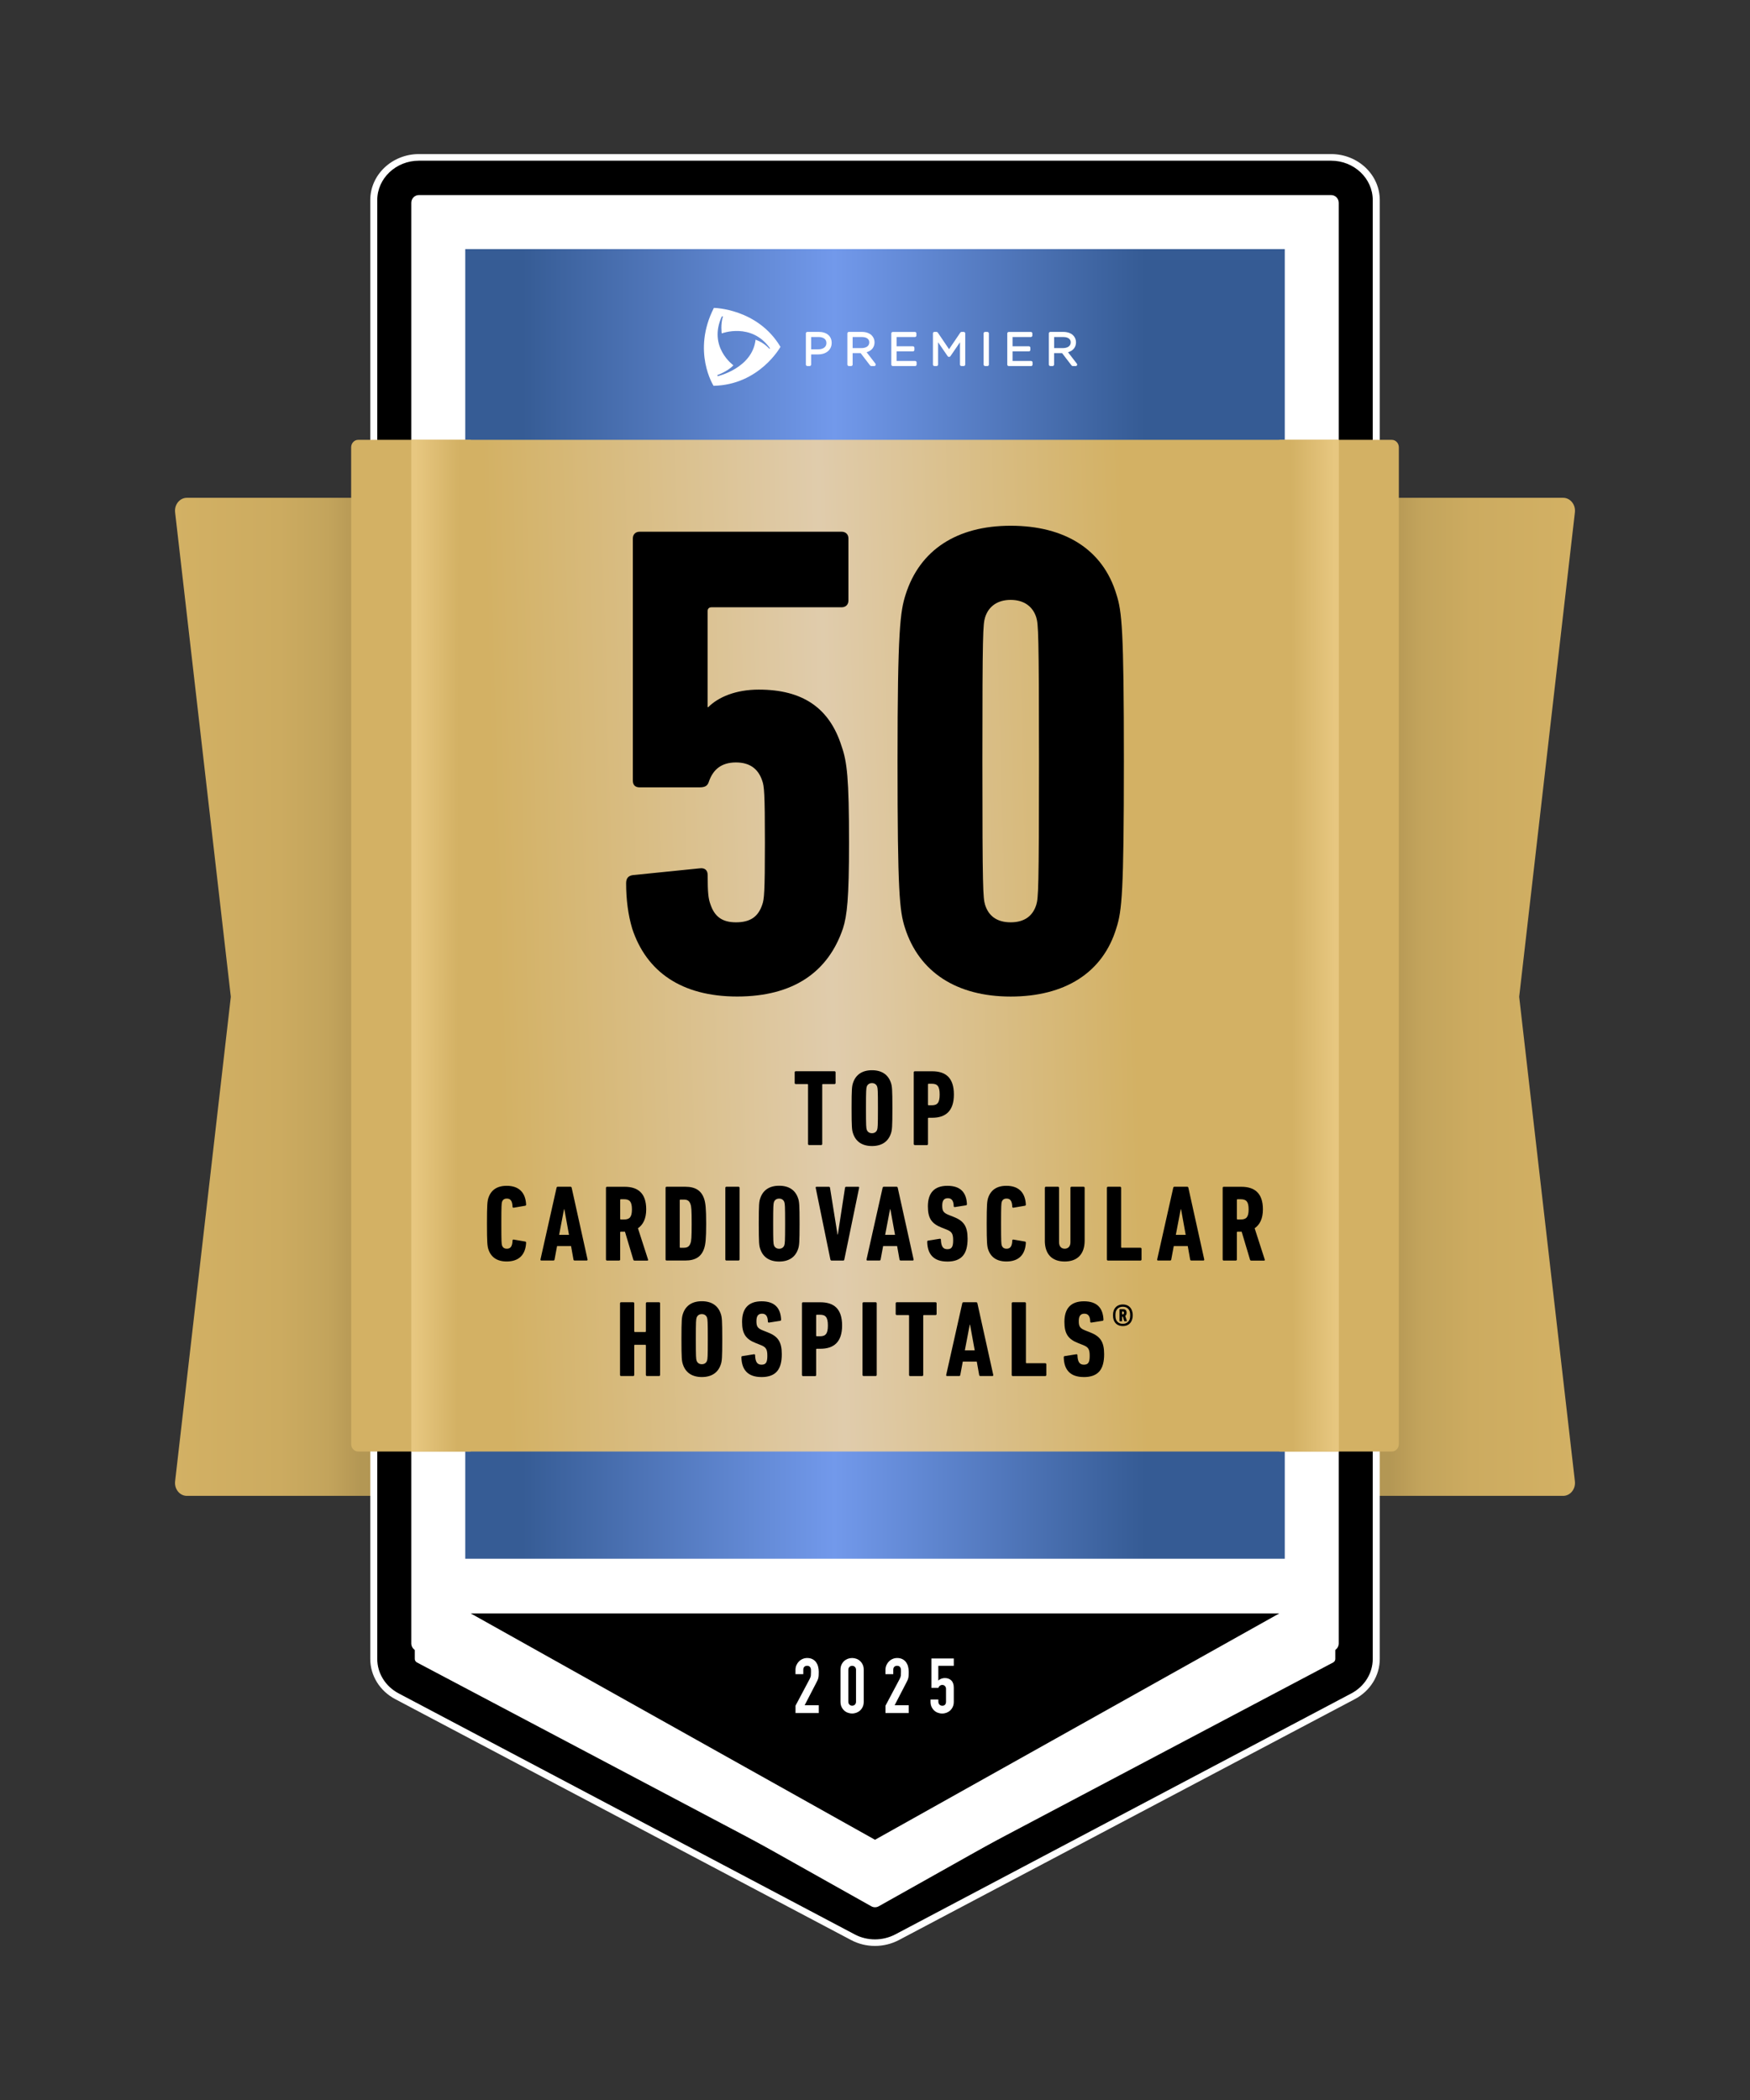
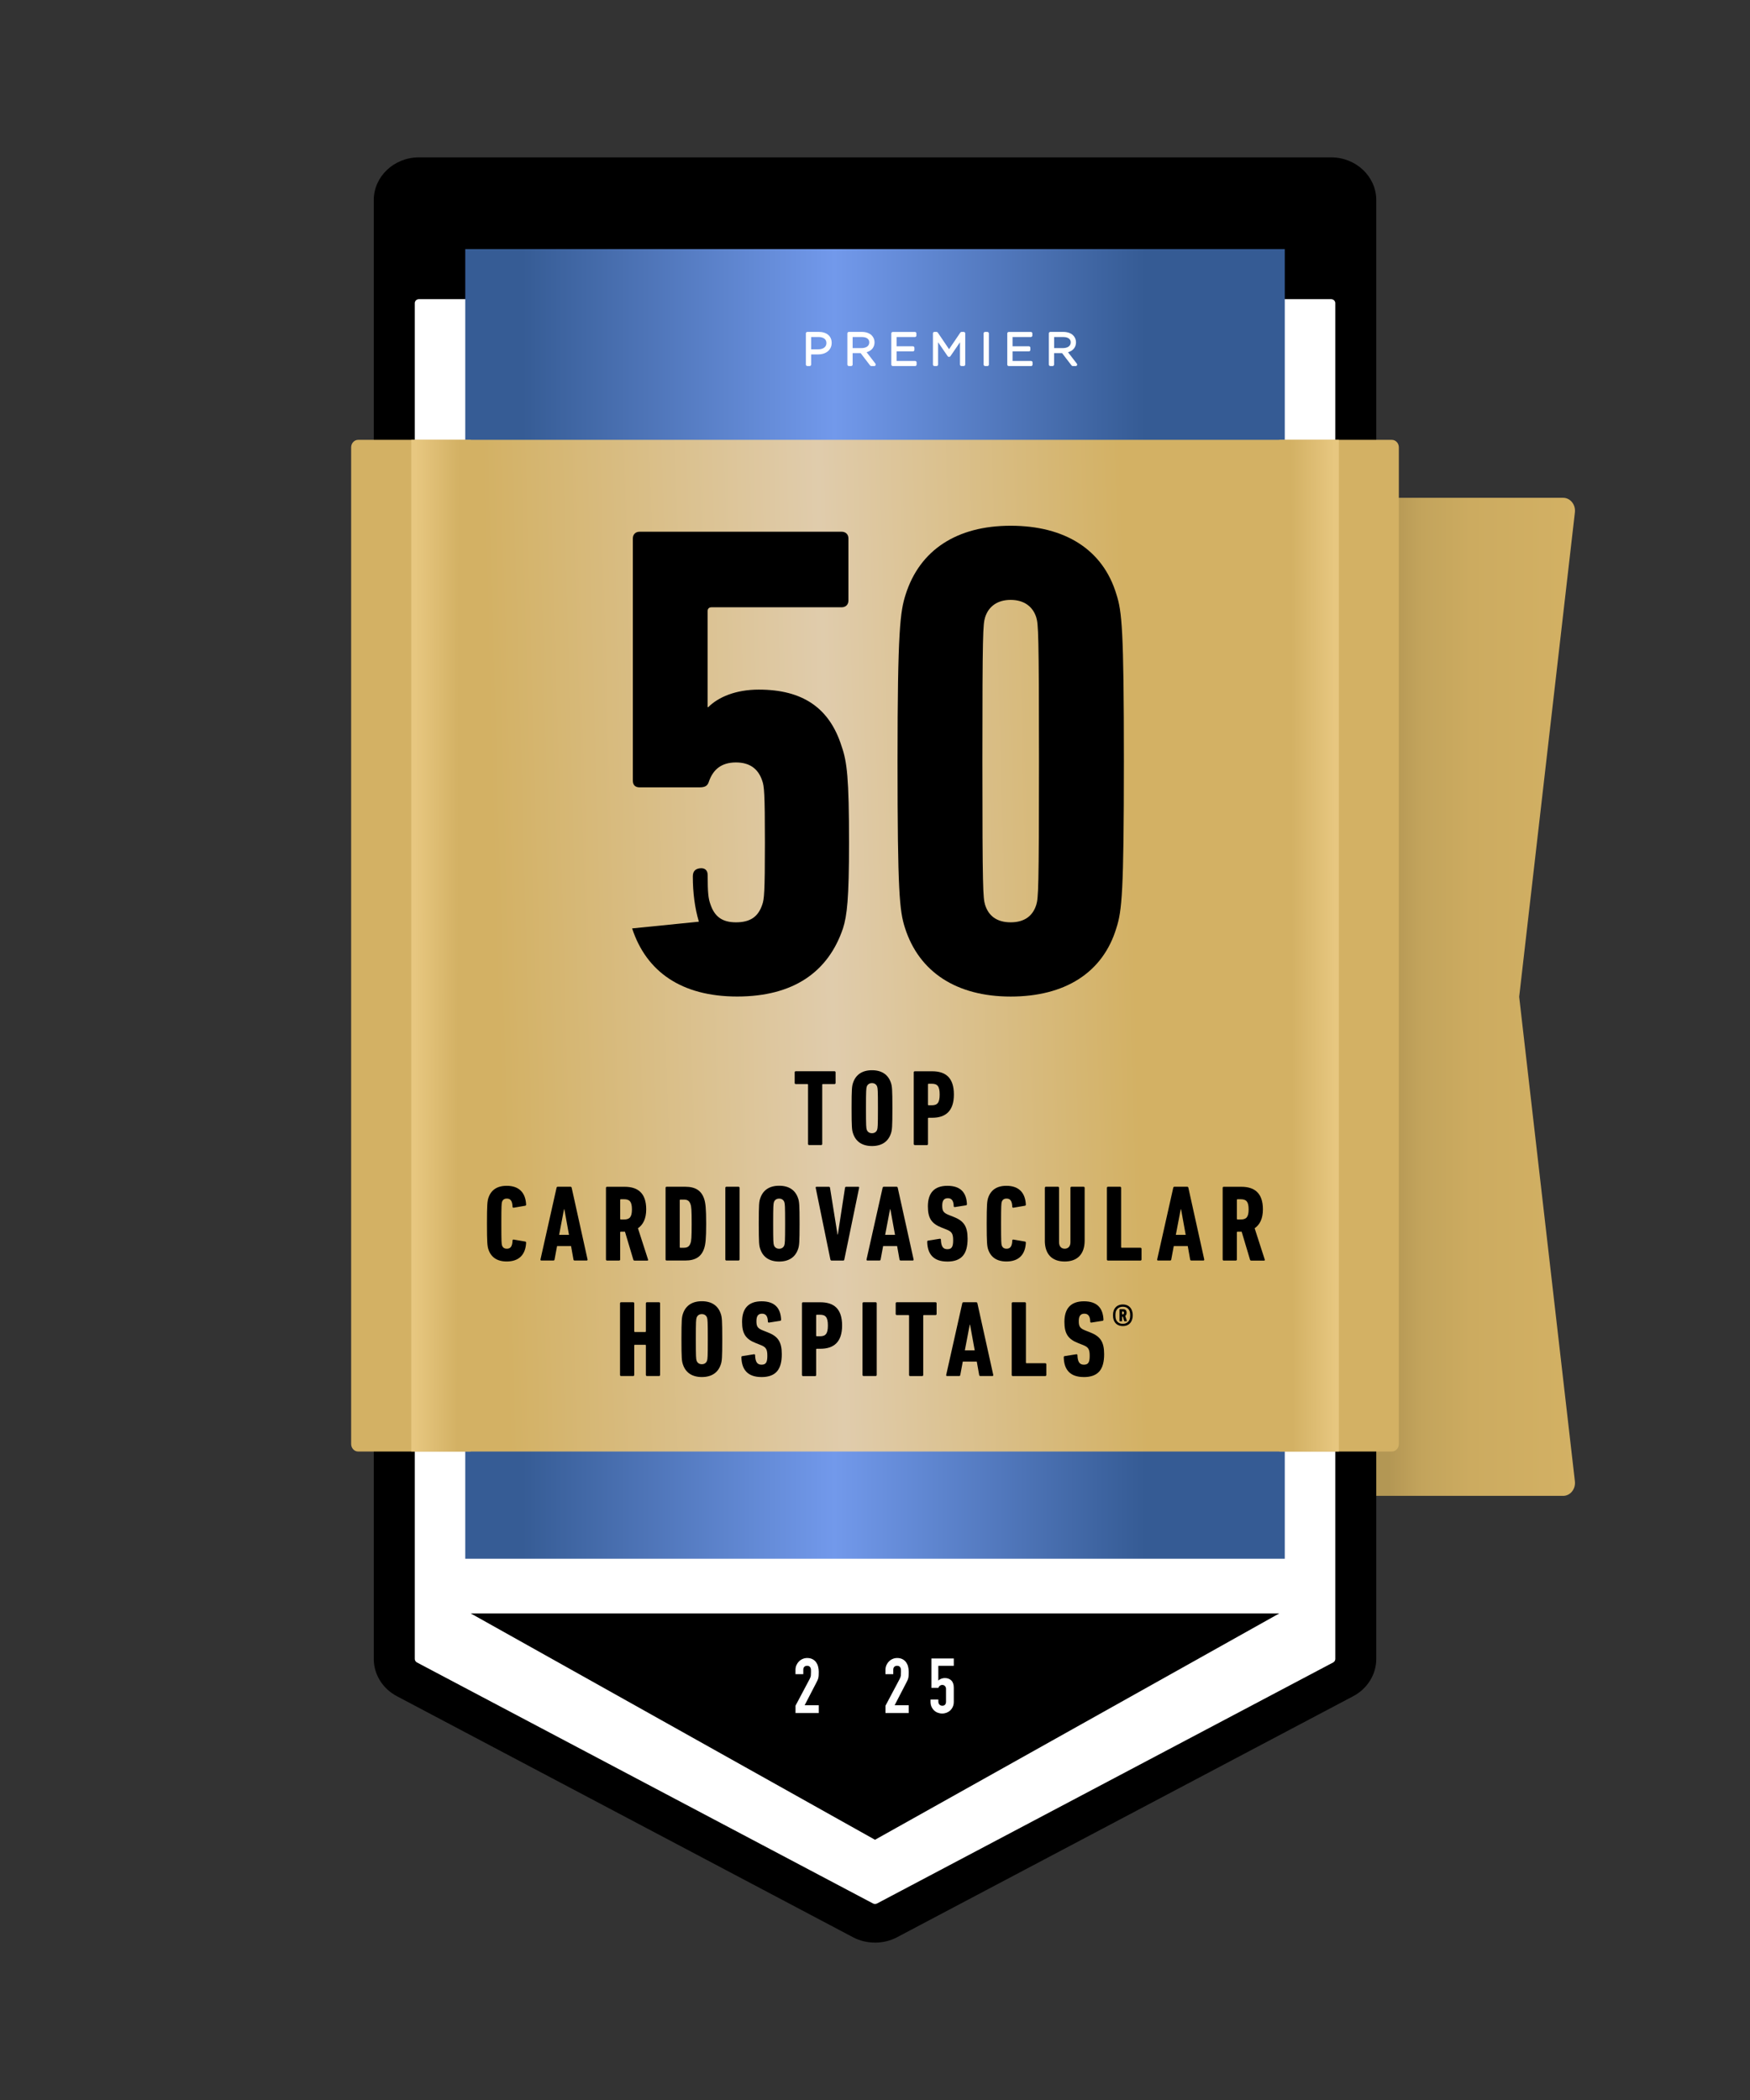
<svg xmlns="http://www.w3.org/2000/svg" id="Layer_1" data-name="Layer 1" viewBox="0 0 500 600">
  <rect x="0" y="0" width="500" height="600" fill="#333333" stroke="none" />
  <defs>
    <style>
      .cls-1 {
        fill: url(#linear-gradient-5);
      }

      .cls-2 {
        fill: url(#linear-gradient-6);
      }

      .cls-3 {
        fill: url(#linear-gradient-4);
      }

      .cls-4 {
        fill: url(#linear-gradient-3);
      }

      .cls-5 {
        fill: url(#linear-gradient-2);
      }

      .cls-6 {
        fill: url(#linear-gradient);
      }

      .cls-7 {
        fill: #fff;
      }
    </style>
    <linearGradient id="linear-gradient" x1="450.59" y1="-825.19" x2="387.35" y2="-825.19" gradientTransform="translate(0 1110)" gradientUnits="userSpaceOnUse">
      <stop offset="0" stop-color="#d3b164" />
      <stop offset=".48" stop-color="#ccab60" />
      <stop offset=".7" stop-color="#c3a45c" />
      <stop offset=".79" stop-color="#ba9c57" />
      <stop offset=".85" stop-color="#b39754" />
    </linearGradient>
    <linearGradient id="linear-gradient-2" x1="-6914.17" y1="-825.19" x2="-6977.4" y2="-825.19" gradientTransform="translate(-6864.76 1110) rotate(-180) scale(1 -1)" gradientUnits="userSpaceOnUse">
      <stop offset="0" stop-color="#d3b164" />
      <stop offset=".48" stop-color="#ccab60" />
      <stop offset=".7" stop-color="#c3a45c" />
      <stop offset=".79" stop-color="#ba9c57" />
      <stop offset=".85" stop-color="#b39754" />
    </linearGradient>
    <linearGradient id="linear-gradient-3" x1="132.93" y1="343.74" x2="367.08" y2="343.74" gradientTransform="translate(0 602) scale(1 -1)" gradientUnits="userSpaceOnUse">
      <stop offset=".07" stop-color="#365c95" />
      <stop offset=".45" stop-color="#7299eb" />
      <stop offset=".83" stop-color="#355b94" />
    </linearGradient>
    <linearGradient id="linear-gradient-4" x1="98.36" y1="-835.6" x2="407.57" y2="-844.17" gradientTransform="translate(0 1110)" gradientUnits="userSpaceOnUse">
      <stop offset=".14" stop-color="#d3b164" />
      <stop offset=".45" stop-color="#e0ccac" />
      <stop offset=".73" stop-color="#d3b164" />
    </linearGradient>
    <linearGradient id="linear-gradient-5" x1="366.4" y1="-839.79" x2="383.95" y2="-839.82" gradientTransform="translate(0 1110)" gradientUnits="userSpaceOnUse">
      <stop offset=".15" stop-color="#d3b164" />
      <stop offset=".86" stop-color="#e7c780" />
    </linearGradient>
    <linearGradient id="linear-gradient-6" x1="8302.46" y1="-839.8" x2="8320.01" y2="-839.83" gradientTransform="translate(8436.11 1110) rotate(-180) scale(1 -1)" gradientUnits="userSpaceOnUse">
      <stop offset=".15" stop-color="#d3b164" />
      <stop offset=".86" stop-color="#e7c780" />
    </linearGradient>
  </defs>
  <g>
    <g>
      <path class="cls-6" d="M449.97,423.24c.25,2.2-1.32,4.15-3.35,4.15h-59.27V142.23h59.27c2.03,0,3.6,1.95,3.35,4.15l-15.92,138.43,15.92,138.43h0Z" />
-       <path class="cls-5" d="M50.03,423.24c-.25,2.2,1.32,4.15,3.35,4.15h59.27V142.23h-59.27c-2.03,0-3.6,1.95-3.35,4.15l15.92,138.43-15.92,138.43h0Z" />
    </g>
-     <path class="cls-7" d="M119.7,50.28c-4.69,0-8.5,3.82-8.5,8.52v410.33c0,3.08,1.67,5.93,4.36,7.44l130.3,72.94c1.25.7,2.68,1.07,4.14,1.07h0c1.46,0,2.9-.37,4.15-1.07l130.31-72.94c2.68-1.5,4.35-4.35,4.35-7.44V58.79c0-4.7-3.82-8.52-8.5-8.52H119.7Z" />
    <path class="cls-7" d="M246.56,548.26l-130.3-71.46c-2.23-1.22-3.61-3.54-3.61-6.04V68.76c0-3.82,3.16-6.92,7.05-6.92h260.61c3.89,0,7.05,3.1,7.05,6.92v402c0,2.51-1.38,4.82-3.61,6.04l-130.3,71.46c-2.14,1.18-4.74,1.18-6.88,0h0Z" />
    <g>
      <path d="M249.99,555.03c-2.21,0-4.39-.53-6.29-1.54l-130.3-68.86c-4.08-2.15-6.61-6.23-6.61-10.65V57.16c0-6.72,5.79-12.2,12.91-12.2h260.61c7.12,0,12.91,5.48,12.91,12.2v416.83c0,4.41-2.53,8.5-6.61,10.65l-130.31,68.86c-1.91,1.01-4.08,1.54-6.3,1.54h-.01ZM119.7,85.47c-.66,0-1.19.51-1.19,1.14v387.38c0,.42.24.79.62,1l130.3,68.86c.18.09.38.14.58.14s.4-.05.58-.14l130.31-68.86c.38-.2.61-.59.61-1V86.61c0-.62-.53-1.14-1.19-1.14H119.7Z" />
-       <path class="cls-7" d="M380.3,45.91c6.57,0,11.91,5.05,11.91,11.25v416.83c0,4.07-2.34,7.84-6.09,9.83l-130.31,68.86c-1.79.94-3.8,1.43-5.81,1.43h0c-2.01,0-4.02-.47-5.81-1.43l-130.3-68.86c-3.76-1.99-6.1-5.75-6.1-9.83V57.16c0-6.2,5.34-11.25,11.91-11.25h260.61M250,544.93c.37,0,.73-.09,1.07-.28l130.3-73.16c.69-.39,1.13-1.13,1.13-1.94V57.95c0-1.22-.98-2.22-2.19-2.22H119.7c-1.21,0-2.19.99-2.19,2.22v411.6c0,.8.43,1.54,1.13,1.94l130.3,73.16c.33.19.7.28,1.07.28M380.3,44.02H119.7c-7.67,0-13.91,5.9-13.91,13.14v416.83c0,4.76,2.73,9.15,7.12,11.47l130.3,68.86c2.06,1.09,4.4,1.66,6.78,1.66s4.74-.58,6.8-1.66l130.31-68.86c4.39-2.32,7.12-6.72,7.12-11.47V57.16c0-7.25-6.24-13.14-13.91-13.14h0ZM250,543.05s-.06,0-.09-.03l-130.3-68.86c-.06-.04-.1-.1-.1-.17V86.61c0-.1.09-.2.19-.2h260.61c.1,0,.19.08.19.2v387.38c0,.08-.04.14-.1.17l-130.3,68.86s-.06.03-.09.03h0Z" />
    </g>
    <rect class="cls-4" x="132.93" y="71.17" width="234.15" height="374.18" />
    <polygon points="134.48 460.97 250 525.65 365.52 460.97 134.48 460.97" />
    <g>
      <g>
        <path class="cls-3" d="M100.33,127.81c0-1.18.89-2.14,2-2.14h295.34c1.1,0,2,.96,2,2.14v284.77c0,1.18-.89,2.14-2,2.14H102.33c-1.1,0-2-.96-2-2.14V127.81Z" />
        <path class="cls-1" d="M365.52,125.67h17.02v289.05h-17.02V125.67Z" />
        <path class="cls-2" d="M134.52,125.67h-17.02v289.05h17.02V125.67Z" />
      </g>
      <g>
        <g>
-           <path d="M180.61,265.26c4.04,12.33,14.05,19.46,30.02,19.46s25.99-6.94,30.22-19.46c1.16-3.66,1.73-8.48,1.73-24.48,0-18.5-.57-23.12-2.12-27.56-3.46-10.99-11.16-16.19-23.67-16.19-6.54,0-11.55,2.12-14.43,5.01h-.19v-27.37c0-.77.39-1.16,1.16-1.16h37.15c1.16,0,1.93-.77,1.93-1.93v-17.73c0-1.16-.77-1.93-1.93-1.93h-57.74c-1.16,0-1.93.77-1.93,1.93v69.18c0,1.35.77,1.93,1.93,1.93h17.13c1.54,0,2.31-.39,2.7-1.73,1.16-3.28,3.46-5.39,7.7-5.39,3.84,0,6.35,1.73,7.5,5.21.57,1.54.77,3.46.77,17.73s-.2,16.18-.77,17.73c-1.16,3.46-3.46,5.01-7.5,5.01s-6.16-1.73-7.31-5.21c-.57-1.54-.77-3.28-.77-8.28,0-1.54-.96-2.12-2.31-1.93l-19.06,1.93c-1.34.19-1.93.96-1.93,2.32,0,4.62.57,9.06,1.73,12.92h-.01Z" />
+           <path d="M180.61,265.26c4.04,12.33,14.05,19.46,30.02,19.46s25.99-6.94,30.22-19.46c1.16-3.66,1.73-8.48,1.73-24.48,0-18.5-.57-23.12-2.12-27.56-3.46-10.99-11.16-16.19-23.67-16.19-6.54,0-11.55,2.12-14.43,5.01h-.19v-27.37c0-.77.39-1.16,1.16-1.16h37.15c1.16,0,1.93-.77,1.93-1.93v-17.73c0-1.16-.77-1.93-1.93-1.93h-57.74c-1.16,0-1.93.77-1.93,1.93v69.18c0,1.35.77,1.93,1.93,1.93h17.13c1.54,0,2.31-.39,2.7-1.73,1.16-3.28,3.46-5.39,7.7-5.39,3.84,0,6.35,1.73,7.5,5.21.57,1.54.77,3.46.77,17.73s-.2,16.18-.77,17.73c-1.16,3.46-3.46,5.01-7.5,5.01s-6.16-1.73-7.31-5.21c-.57-1.54-.77-3.28-.77-8.28,0-1.54-.96-2.12-2.31-1.93c-1.34.19-1.93.96-1.93,2.32,0,4.62.57,9.06,1.73,12.92h-.01Z" />
          <path d="M258.55,265.07c4.04,12.72,14.82,19.66,30.22,19.66s26.36-6.74,30.22-19.66c1.54-4.82,2.12-10.02,2.12-47.6s-.57-42.78-2.12-47.6c-3.84-12.91-14.82-19.66-30.22-19.66s-25.99,6.94-30.02,19.66c-1.54,4.82-2.31,10.02-2.31,47.6s.57,42.78,2.11,47.6ZM281.45,258.51c-.57-1.93-.77-4.24-.77-41.05s.19-39.12.77-41.05c.96-3.09,3.46-5.01,7.31-5.01s6.36,1.93,7.32,5.01c.57,1.93.77,4.24.77,41.05s-.19,39.12-.77,41.05c-.96,3.09-3.27,5.01-7.32,5.01s-6.35-1.93-7.31-5.01Z" />
        </g>
        <g>
          <path d="M231.18,327.16c-.19,0-.31-.12-.31-.31v-16.93c0-.12-.06-.19-.19-.19h-3.32c-.19,0-.31-.12-.31-.31v-3.04c0-.19.12-.31.31-.31h11.07c.19,0,.31.12.31.31v3.04c0,.19-.12.31-.31.31h-3.32c-.12,0-.19.06-.19.19v16.93c0,.19-.12.31-.31.31h-3.44.01Z" />
          <path d="M243.74,323.87c-.34-.96-.43-1.83-.43-7.26s.09-6.29.43-7.26c.78-2.33,2.64-3.57,5.4-3.57s4.62,1.24,5.4,3.57c.34.96.43,1.83.43,7.26s-.09,6.29-.43,7.26c-.78,2.33-2.64,3.57-5.4,3.57s-4.62-1.24-5.4-3.57ZM250.62,322.76c.15-.5.22-1.02.22-6.14s-.06-5.64-.22-6.14c-.19-.59-.71-1.02-1.49-1.02s-1.3.43-1.49,1.02c-.15.5-.22,1.02-.22,6.14s.06,5.64.22,6.14c.19.59.71,1.02,1.49,1.02s1.3-.43,1.49-1.02Z" />
          <path d="M261.38,327.16c-.19,0-.31-.12-.31-.31v-20.46c0-.19.12-.31.31-.31h4.96c3.84,0,6.2,1.83,6.2,6.64s-2.45,6.64-6.2,6.64h-1.02c-.12,0-.19.06-.19.19v7.32c0,.19-.12.31-.31.31h-3.44v-.02ZM268.48,312.71c0-2.39-.68-3.07-2.26-3.07h-.9c-.12,0-.19.06-.19.19v5.77c0,.12.06.19.19.19h.9c1.58,0,2.26-.68,2.26-3.07h0Z" />
          <path d="M139.13,349.62c0-5.46.12-6.42.4-7.32.74-2.26,2.45-3.5,5.24-3.5,3.38,0,5.36,1.8,5.55,5.33,0,.19-.06.34-.28.37l-3.26.56c-.19.03-.34-.06-.34-.28-.06-1.67-.59-2.33-1.61-2.33-.74,0-1.18.31-1.4.96-.12.47-.19.84-.19,6.2s.06,5.74.19,6.2c.22.65.65.96,1.4.96,1.02,0,1.55-.65,1.61-2.33,0-.22.15-.31.34-.28l3.26.56c.22.03.28.19.28.37-.19,3.54-2.17,5.33-5.55,5.33-2.79,0-4.5-1.24-5.24-3.5-.28-.9-.4-1.86-.4-7.32v.02Z" />
          <path d="M159,339.38c.06-.19.16-.31.34-.31h3.66c.19,0,.31.12.34.31l4.53,20.46c.03.19-.06.31-.25.31h-3.44c-.22,0-.31-.12-.34-.31l-.68-3.81h-4l-.71,3.81c-.03.19-.12.31-.34.31h-3.44c-.19,0-.28-.12-.25-.31l4.59-20.46h0ZM162.57,352.81l-1.33-7.32h-.09l-1.4,7.32h2.82,0Z" />
          <path d="M181.29,360.16c-.19,0-.28-.06-.34-.25l-2.39-8h-1.18c-.12,0-.19.06-.19.19v7.75c0,.19-.12.31-.31.31h-3.44c-.19,0-.31-.12-.31-.31v-20.46c0-.19.12-.31.31-.31h5.02c3.75,0,6.17,1.77,6.17,6.45,0,2.67-.9,4.4-2.36,5.4l2.88,8.93c.06.16,0,.31-.15.31h-3.72,0ZM180.55,345.52c0-2.2-.68-2.88-2.26-2.88h-.9c-.12,0-.19.06-.19.19v5.4c0,.12.06.19.19.19h.9c1.58,0,2.26-.65,2.26-2.88v-.02Z" />
          <path d="M190.16,339.38c0-.19.12-.31.31-.31h5.33c2.91,0,4.62,1.12,5.4,3.5.37,1.18.56,2.6.56,7.04s-.19,5.86-.56,7.04c-.78,2.39-2.48,3.5-5.4,3.5h-5.33c-.19,0-.31-.12-.31-.31v-20.46h0ZM194.4,356.5h.99c1.02,0,1.58-.37,1.89-1.3.25-.65.34-1.55.34-5.58s-.09-4.93-.34-5.58c-.31-.93-.87-1.3-1.89-1.3h-.99c-.12,0-.19.06-.19.19v13.39c0,.12.06.19.19.19h0Z" />
          <path d="M207.24,339.38c0-.19.12-.31.31-.31h3.44c.19,0,.31.12.31.31v20.46c0,.19-.12.31-.31.31h-3.44c-.19,0-.31-.12-.31-.31v-20.46Z" />
          <path d="M217.22,356.87c-.34-.96-.43-1.83-.43-7.26s.09-6.29.43-7.26c.78-2.33,2.64-3.57,5.4-3.57s4.62,1.24,5.4,3.57c.34.96.43,1.83.43,7.26s-.09,6.29-.43,7.26c-.78,2.33-2.64,3.57-5.4,3.57s-4.62-1.24-5.4-3.57ZM224.1,355.76c.15-.5.22-1.02.22-6.14s-.06-5.64-.22-6.14c-.19-.59-.71-1.02-1.49-1.02s-1.3.43-1.49,1.02c-.15.5-.22,1.02-.22,6.14s.06,5.64.22,6.14c.19.59.71,1.02,1.49,1.02s1.3-.43,1.49-1.02Z" />
          <path d="M237.59,360.16c-.19,0-.28-.12-.34-.31l-4.19-20.46c-.06-.19.03-.31.25-.31h3.5c.19,0,.31.09.34.31l2.14,13.33h.09l2.05-13.33c.03-.22.15-.31.34-.31h3.44c.22,0,.31.12.25.31l-4.22,20.46c-.03.19-.12.31-.31.31h-3.35.01Z" />
          <path d="M252.16,339.38c.06-.19.16-.31.34-.31h3.66c.19,0,.31.12.34.31l4.53,20.46c.03.19-.06.31-.25.31h-3.44c-.22,0-.31-.12-.34-.31l-.68-3.81h-4l-.71,3.81c-.03.19-.12.31-.34.31h-3.44c-.19,0-.28-.12-.25-.31l4.59-20.46h0ZM255.72,352.81l-1.33-7.32h-.09l-1.4,7.32h2.82,0Z" />
          <path d="M270.63,360.44c-3.81,0-5.64-2.02-5.71-5.64,0-.19.06-.31.25-.34l3.32-.53c.22-.03.34.06.34.25.06,1.95.62,2.73,1.83,2.73s1.67-.59,1.67-2.51-.37-2.51-1.95-3.13l-1.27-.5c-2.98-1.15-4-2.73-4-6.11,0-3.81,1.83-5.86,5.58-5.86s5.43,1.92,5.58,5.24c0,.19-.09.31-.28.34l-3.16.5c-.19.03-.34-.06-.34-.25-.03-1.52-.56-2.29-1.67-2.29s-1.61.68-1.61,2.11c0,1.58.34,2.08,1.98,2.73l1.27.5c2.88,1.12,4,2.67,4,6.23,0,4.31-1.64,6.54-5.83,6.54h0Z" />
          <path d="M281.91,349.62c0-5.46.12-6.42.4-7.32.74-2.26,2.45-3.5,5.24-3.5,3.38,0,5.36,1.8,5.55,5.33,0,.19-.06.34-.28.37l-3.26.56c-.19.03-.34-.06-.34-.28-.06-1.67-.59-2.33-1.61-2.33-.74,0-1.18.31-1.4.96-.12.47-.19.84-.19,6.2s.06,5.74.19,6.2c.22.65.65.96,1.4.96,1.02,0,1.55-.65,1.61-2.33,0-.22.16-.31.34-.28l3.26.56c.22.03.28.19.28.37-.19,3.54-2.17,5.33-5.55,5.33-2.79,0-4.5-1.24-5.24-3.5-.28-.9-.4-1.86-.4-7.32v.02Z" />
          <path d="M298.53,354.45v-15.07c0-.19.12-.31.31-.31h3.44c.19,0,.31.12.31.31v15.56c0,1.12.59,1.83,1.61,1.83s1.64-.71,1.64-1.83v-15.56c0-.19.12-.31.31-.31h3.44c.19,0,.31.12.31.31v15.07c0,3.97-2.17,5.98-5.71,5.98s-5.67-2.02-5.67-5.98h.01Z" />
          <path d="M316.26,339.38c0-.19.12-.31.31-.31h3.44c.19,0,.31.12.31.31v16.93c0,.12.06.19.19.19h5.33c.19,0,.31.12.31.31v3.04c0,.19-.12.31-.31.31h-9.27c-.19,0-.31-.12-.31-.31v-20.46h0Z" />
          <path d="M335.2,339.38c.06-.19.15-.31.34-.31h3.66c.19,0,.31.12.34.31l4.53,20.46c.03.19-.06.31-.25.31h-3.44c-.22,0-.31-.12-.34-.31l-.68-3.81h-4l-.71,3.81c-.03.19-.12.31-.34.31h-3.44c-.19,0-.28-.12-.25-.31l4.59-20.46h-.01ZM338.77,352.81l-1.33-7.32h-.09l-1.4,7.32h2.82,0Z" />
          <path d="M357.49,360.16c-.19,0-.28-.06-.34-.25l-2.39-8h-1.18c-.12,0-.19.06-.19.19v7.75c0,.19-.12.31-.31.31h-3.44c-.19,0-.31-.12-.31-.31v-20.46c0-.19.12-.31.31-.31h5.02c3.75,0,6.17,1.77,6.17,6.45,0,2.67-.9,4.4-2.36,5.4l2.88,8.93c.06.16,0,.31-.15.31h-3.72,0ZM356.75,345.52c0-2.2-.68-2.88-2.26-2.88h-.9c-.12,0-.19.06-.19.19v5.4c0,.12.06.19.19.19h.9c1.58,0,2.26-.65,2.26-2.88v-.02Z" />
          <path d="M177.15,372.38c0-.19.12-.31.31-.31h3.44c.19,0,.31.12.31.31v8c0,.12.06.19.19.19h2.95c.12,0,.19-.06.19-.19v-8c0-.19.12-.31.31-.31h3.44c.19,0,.31.12.31.31v20.46c0,.19-.12.31-.31.31h-3.44c-.19,0-.31-.12-.31-.31v-8.43c0-.12-.06-.19-.19-.19h-2.95c-.12,0-.19.06-.19.19v8.43c0,.19-.12.31-.31.31h-3.44c-.19,0-.31-.12-.31-.31v-20.46Z" />
          <path d="M195.13,389.87c-.34-.96-.43-1.83-.43-7.26s.09-6.29.43-7.26c.77-2.33,2.64-3.57,5.4-3.57s4.62,1.24,5.4,3.57c.34.96.43,1.83.43,7.26s-.09,6.29-.43,7.26c-.77,2.33-2.64,3.57-5.4,3.57s-4.62-1.24-5.4-3.57ZM202.01,388.76c.16-.5.22-1.02.22-6.14s-.06-5.64-.22-6.14c-.19-.59-.71-1.02-1.49-1.02s-1.3.43-1.49,1.02c-.16.5-.22,1.02-.22,6.14s.06,5.64.22,6.14c.19.59.71,1.02,1.49,1.02s1.3-.43,1.49-1.02Z" />
          <path d="M217.54,393.44c-3.81,0-5.64-2.02-5.71-5.64,0-.19.06-.31.25-.34l3.32-.53c.22-.03.34.06.34.25.06,1.95.62,2.73,1.83,2.73s1.67-.59,1.67-2.51-.37-2.51-1.95-3.13l-1.27-.5c-2.98-1.15-4-2.73-4-6.11,0-3.81,1.83-5.86,5.58-5.86s5.43,1.92,5.58,5.24c0,.19-.09.31-.28.34l-3.16.5c-.19.03-.34-.06-.34-.25-.03-1.52-.56-2.29-1.67-2.29s-1.61.68-1.61,2.11c0,1.58.34,2.08,1.98,2.73l1.27.5c2.88,1.12,4,2.67,4,6.23,0,4.31-1.64,6.54-5.83,6.54h0Z" />
          <path d="M229.44,393.16c-.19,0-.31-.12-.31-.31v-20.46c0-.19.12-.31.31-.31h4.96c3.84,0,6.2,1.83,6.2,6.64s-2.45,6.64-6.2,6.64h-1.02c-.12,0-.19.06-.19.19v7.32c0,.19-.12.31-.31.31h-3.44v-.02ZM236.54,378.71c0-2.39-.68-3.07-2.26-3.07h-.9c-.12,0-.19.06-.19.19v5.77c0,.12.06.19.19.19h.9c1.58,0,2.26-.68,2.26-3.07h0Z" />
          <path d="M246.43,372.38c0-.19.12-.31.31-.31h3.44c.19,0,.31.12.31.31v20.46c0,.19-.12.31-.31.31h-3.44c-.19,0-.31-.12-.31-.31v-20.46Z" />
          <path d="M260.04,393.16c-.19,0-.31-.12-.31-.31v-16.93c0-.12-.06-.19-.19-.19h-3.32c-.19,0-.31-.12-.31-.31v-3.04c0-.19.12-.31.31-.31h11.07c.19,0,.31.12.31.31v3.04c0,.19-.12.31-.31.31h-3.32c-.12,0-.19.06-.19.19v16.93c0,.19-.12.31-.31.31h-3.44.01Z" />
          <path d="M274.92,372.38c.06-.19.15-.31.34-.31h3.66c.19,0,.31.12.34.31l4.53,20.46c.03.19-.06.31-.25.31h-3.44c-.22,0-.31-.12-.34-.31l-.68-3.81h-4l-.71,3.81c-.03.19-.12.31-.34.31h-3.44c-.19,0-.28-.12-.25-.31l4.59-20.46h-.01ZM278.49,385.81l-1.33-7.32h-.09l-1.4,7.32h2.82,0Z" />
          <path d="M289.06,372.38c0-.19.12-.31.31-.31h3.44c.19,0,.31.12.31.31v16.93c0,.12.06.19.19.19h5.33c.19,0,.31.12.31.31v3.04c0,.19-.12.31-.31.31h-9.27c-.19,0-.31-.12-.31-.31v-20.46h0Z" />
          <path d="M309.64,393.44c-3.81,0-5.64-2.02-5.71-5.64,0-.19.06-.31.25-.34l3.32-.53c.22-.03.34.06.34.25.06,1.95.62,2.73,1.83,2.73s1.67-.59,1.67-2.51-.37-2.51-1.95-3.13l-1.27-.5c-2.98-1.15-4-2.73-4-6.11,0-3.81,1.83-5.86,5.58-5.86s5.43,1.92,5.58,5.24c0,.19-.09.31-.28.34l-3.16.5c-.19.03-.34-.06-.34-.25-.03-1.52-.56-2.29-1.67-2.29s-1.61.68-1.61,2.11c0,1.58.34,2.08,1.98,2.73l1.27.5c2.88,1.12,4,2.67,4,6.23,0,4.31-1.64,6.54-5.83,6.54h0Z" />
          <path d="M318.18,377.07c-.11-.33-.18-.7-.18-1.29s.07-.95.18-1.27c.38-1.16,1.34-1.81,2.63-1.81s2.25.65,2.63,1.81c.11.33.2.7.2,1.27s-.08.96-.2,1.29c-.38,1.16-1.32,1.81-2.63,1.81s-2.25-.65-2.63-1.81ZM322.78,376.88c.08-.25.13-.57.13-1.09s-.05-.83-.13-1.08c-.29-.87-1-1.35-1.98-1.35s-1.68.49-1.98,1.35c-.08.25-.13.57-.13,1.08s.05.85.13,1.09c.29.85,1,1.35,1.98,1.35s1.68-.51,1.98-1.35ZM319.97,377.5c-.07,0-.11-.03-.11-.11v-3.23c0-.08.05-.11.11-.11h.88c.67,0,1.03.31,1.03,1.04,0,.44-.15.7-.39.88l.47,1.42c.03.08-.02.11-.08.11h-.57c-.07,0-.11-.03-.13-.11l-.38-1.22h-.15s-.05.02-.05.07v1.16c0,.08-.05.11-.11.11h-.52ZM321.13,375.1c0-.33-.1-.39-.36-.39h-.1s-.07.02-.07.07v.67s.02.07.07.07h.1c.26,0,.36-.08.36-.41h0Z" />
        </g>
      </g>
    </g>
    <g>
-       <path class="cls-7" d="M203.87,110.22s-6.26-9.8.1-22.25c0,0,12.47.15,19.02,11.13,0,0-6,10.86-19.11,11.13h-.01ZM206.24,90.4c-4.03,8.75,3.31,13.98,3.31,13.98-1.7,1.78-4.61,2.8-4.61,2.8l.1.3s9.91-2.25,10.84-10.43c1.34.49,2.67,1.24,3.96,2.63l.14-.19c-5.29-7.46-13.77-4.23-13.77-4.23,0,0-.37-2.51.34-4.85l-.31-.03v.02Z" />
      <path class="cls-7" d="M233.9,94.83h-3.23c-.23,0-.42.19-.42.42v8.91c0,.23.19.42.42.42h.66c.23,0,.42-.19.42-.42v-2.9h1.98c2.33,0,3.89-1.31,3.89-3.29s-1.46-3.15-3.73-3.15h0ZM231.76,96.29h2.09c.68,0,2.27.17,2.27,1.75,0,1.07-.92,1.77-2.35,1.77h-2.02v-3.52h.01Z" />
      <path class="cls-7" d="M247.59,100.64c1.44-.41,2.28-1.43,2.28-2.85,0-.73-.29-1.45-.8-1.96-.65-.65-1.64-1-2.8-1h-3.74c-.23,0-.42.19-.42.42v8.91c0,.23.19.42.42.42h.66c.23,0,.42-.19.42-.42v-3.27h2.28l2.71,3.53c.08.1.21.17.34.17h.84c.16,0,.31-.09.38-.24s.05-.32-.04-.45l-2.52-3.27h0ZM243.62,96.29h2.61c.64,0,2.13.15,2.13,1.55,0,1.19-1.17,1.61-2.17,1.61h-2.58v-3.16h0Z" />
      <path class="cls-7" d="M261.48,103.13h-5.31v-2.73h4.67c.23,0,.42-.19.42-.43v-.61c0-.23-.19-.42-.42-.42h-4.67v-2.65h5.24c.23,0,.42-.19.42-.42v-.61c0-.23-.19-.42-.42-.42h-6.33c-.23,0-.42.19-.42.42v8.91c0,.23.19.42.42.42h6.39c.23,0,.42-.19.42-.42v-.61c0-.23-.19-.42-.42-.42h0Z" />
      <path class="cls-7" d="M275.35,94.83h-.62c-.14,0-.27.07-.35.19l-3.22,4.75-3.22-4.75c-.08-.12-.21-.19-.35-.19h-.62c-.23,0-.42.19-.42.42v8.91c0,.23.19.42.42.42h.64c.23,0,.42-.19.42-.42v-6.37l2.75,4.01c.16.23.59.23.75,0l2.75-4.01v6.37c0,.23.19.42.42.42h.66c.23,0,.42-.19.42-.42v-8.91c0-.23-.19-.42-.42-.42h-.01Z" />
      <rect class="cls-7" x="281.03" y="94.83" width="1.51" height="9.76" rx=".42" ry=".42" />
      <path class="cls-7" d="M294.61,103.13h-5.31v-2.73h4.67c.23,0,.42-.19.42-.43v-.61c0-.23-.19-.42-.42-.42h-4.67v-2.65h5.24c.23,0,.42-.19.42-.42v-.61c0-.23-.19-.42-.42-.42h-6.33c-.23,0-.42.19-.42.42v8.91c0,.23.19.42.42.42h6.39c.23,0,.42-.19.42-.42v-.61c0-.23-.19-.42-.42-.42h0Z" />
      <path class="cls-7" d="M307.67,103.91l-2.52-3.27c1.44-.41,2.28-1.43,2.28-2.85,0-.73-.29-1.45-.8-1.96-.64-.65-1.64-1-2.8-1h-3.74c-.23,0-.42.19-.42.42v8.91c0,.23.19.42.42.42h.66c.23,0,.42-.19.42-.42v-3.27h2.28l2.71,3.53c.08.1.2.17.34.17h.84c.16,0,.31-.09.38-.24s.05-.32-.04-.45h-.01ZM301.18,96.29h2.61c.64,0,2.13.15,2.13,1.55,0,1.19-1.17,1.61-2.17,1.61h-2.57v-3.16h0Z" />
    </g>
  </g>
  <g>
    <path class="cls-7" d="M227.29,489.44v-2.1l4.03-7.6c.2-.38.32-.71.35-1,.03-.29.04-.64.04-1.06,0-.19,0-.39-.01-.6,0-.21-.05-.4-.12-.56-.07-.16-.18-.3-.33-.41-.15-.11-.36-.17-.64-.17-.34,0-.6.1-.8.29s-.3.47-.3.83v1.27h-2.23v-1.23c0-.47.09-.91.26-1.31.18-.41.42-.77.72-1.07.29-.31.64-.55,1.05-.73.41-.18.85-.27,1.31-.27.58,0,1.08.11,1.5.32.42.21.76.5,1.04.87.26.37.46.78.58,1.25.12.47.19.96.19,1.49,0,.38,0,.7-.02.95-.01.25-.04.5-.09.73-.04.23-.12.47-.22.7-.1.23-.24.52-.42.85l-3.28,6.33h4.03v2.23h-6.66Z" />
-     <path class="cls-7" d="M240.14,477.07c0-.53.09-.99.27-1.4.18-.41.43-.76.73-1.05s.66-.51,1.06-.67c.4-.15.82-.23,1.26-.23s.86.08,1.26.23c.4.15.76.38,1.06.67s.55.64.73,1.05c.18.41.27.88.27,1.4v9.15c0,.53-.09.99-.27,1.4-.18.41-.43.76-.73,1.05s-.66.51-1.06.67c-.4.15-.82.23-1.26.23s-.86-.08-1.26-.23c-.4-.15-.76-.38-1.06-.67s-.55-.64-.73-1.05c-.18-.41-.27-.88-.27-1.4v-9.15ZM242.38,486.22c0,.32.1.59.31.8.2.21.47.32.79.32s.58-.11.79-.32c.2-.21.31-.48.31-.8v-9.15c0-.32-.1-.59-.31-.8-.21-.21-.47-.32-.79-.32s-.58.11-.79.32-.31.48-.31.8v9.15Z" />
    <path class="cls-7" d="M253,489.44v-2.1l4.03-7.6c.2-.38.32-.71.35-1,.03-.29.04-.64.04-1.06,0-.19,0-.39-.01-.6,0-.21-.05-.4-.12-.56-.07-.16-.18-.3-.33-.41-.15-.11-.36-.17-.64-.17-.34,0-.6.1-.8.29s-.3.47-.3.83v1.27h-2.23v-1.23c0-.47.09-.91.26-1.31.18-.41.42-.77.72-1.07.29-.31.64-.55,1.05-.73.41-.18.85-.27,1.31-.27.58,0,1.08.11,1.5.32.42.21.76.5,1.04.87.26.37.46.78.58,1.25.12.47.19.96.19,1.49,0,.38,0,.7-.02.95-.01.25-.04.5-.09.73-.04.23-.12.47-.22.7-.1.23-.24.52-.42.85l-3.28,6.33h4.03v2.23h-6.66Z" />
    <path class="cls-7" d="M272.51,473.85v2.1h-4.42v4.21c.2-.2.47-.38.79-.51.32-.14.68-.21,1.07-.21.76,0,1.38.23,1.85.69s.71,1.15.71,2.07v4.03c0,.53-.09.99-.27,1.4-.18.41-.43.76-.73,1.05s-.66.51-1.06.67c-.4.15-.82.23-1.26.23s-.86-.08-1.26-.23c-.4-.15-.76-.38-1.06-.67s-.55-.64-.73-1.05c-.18-.41-.27-.88-.27-1.4v-.66h2.23v.57c0,.38.11.68.32.89.21.21.48.32.82.32s.59-.1.78-.31c.18-.2.27-.49.27-.85v-3.66c0-.31-.1-.57-.3-.79-.2-.22-.45-.33-.76-.33-.19,0-.35.03-.48.1s-.24.14-.33.23c-.09.09-.15.18-.2.28-.07.13-.12.21-.13.24h-1.97v-8.41h6.39Z" />
  </g>
</svg>